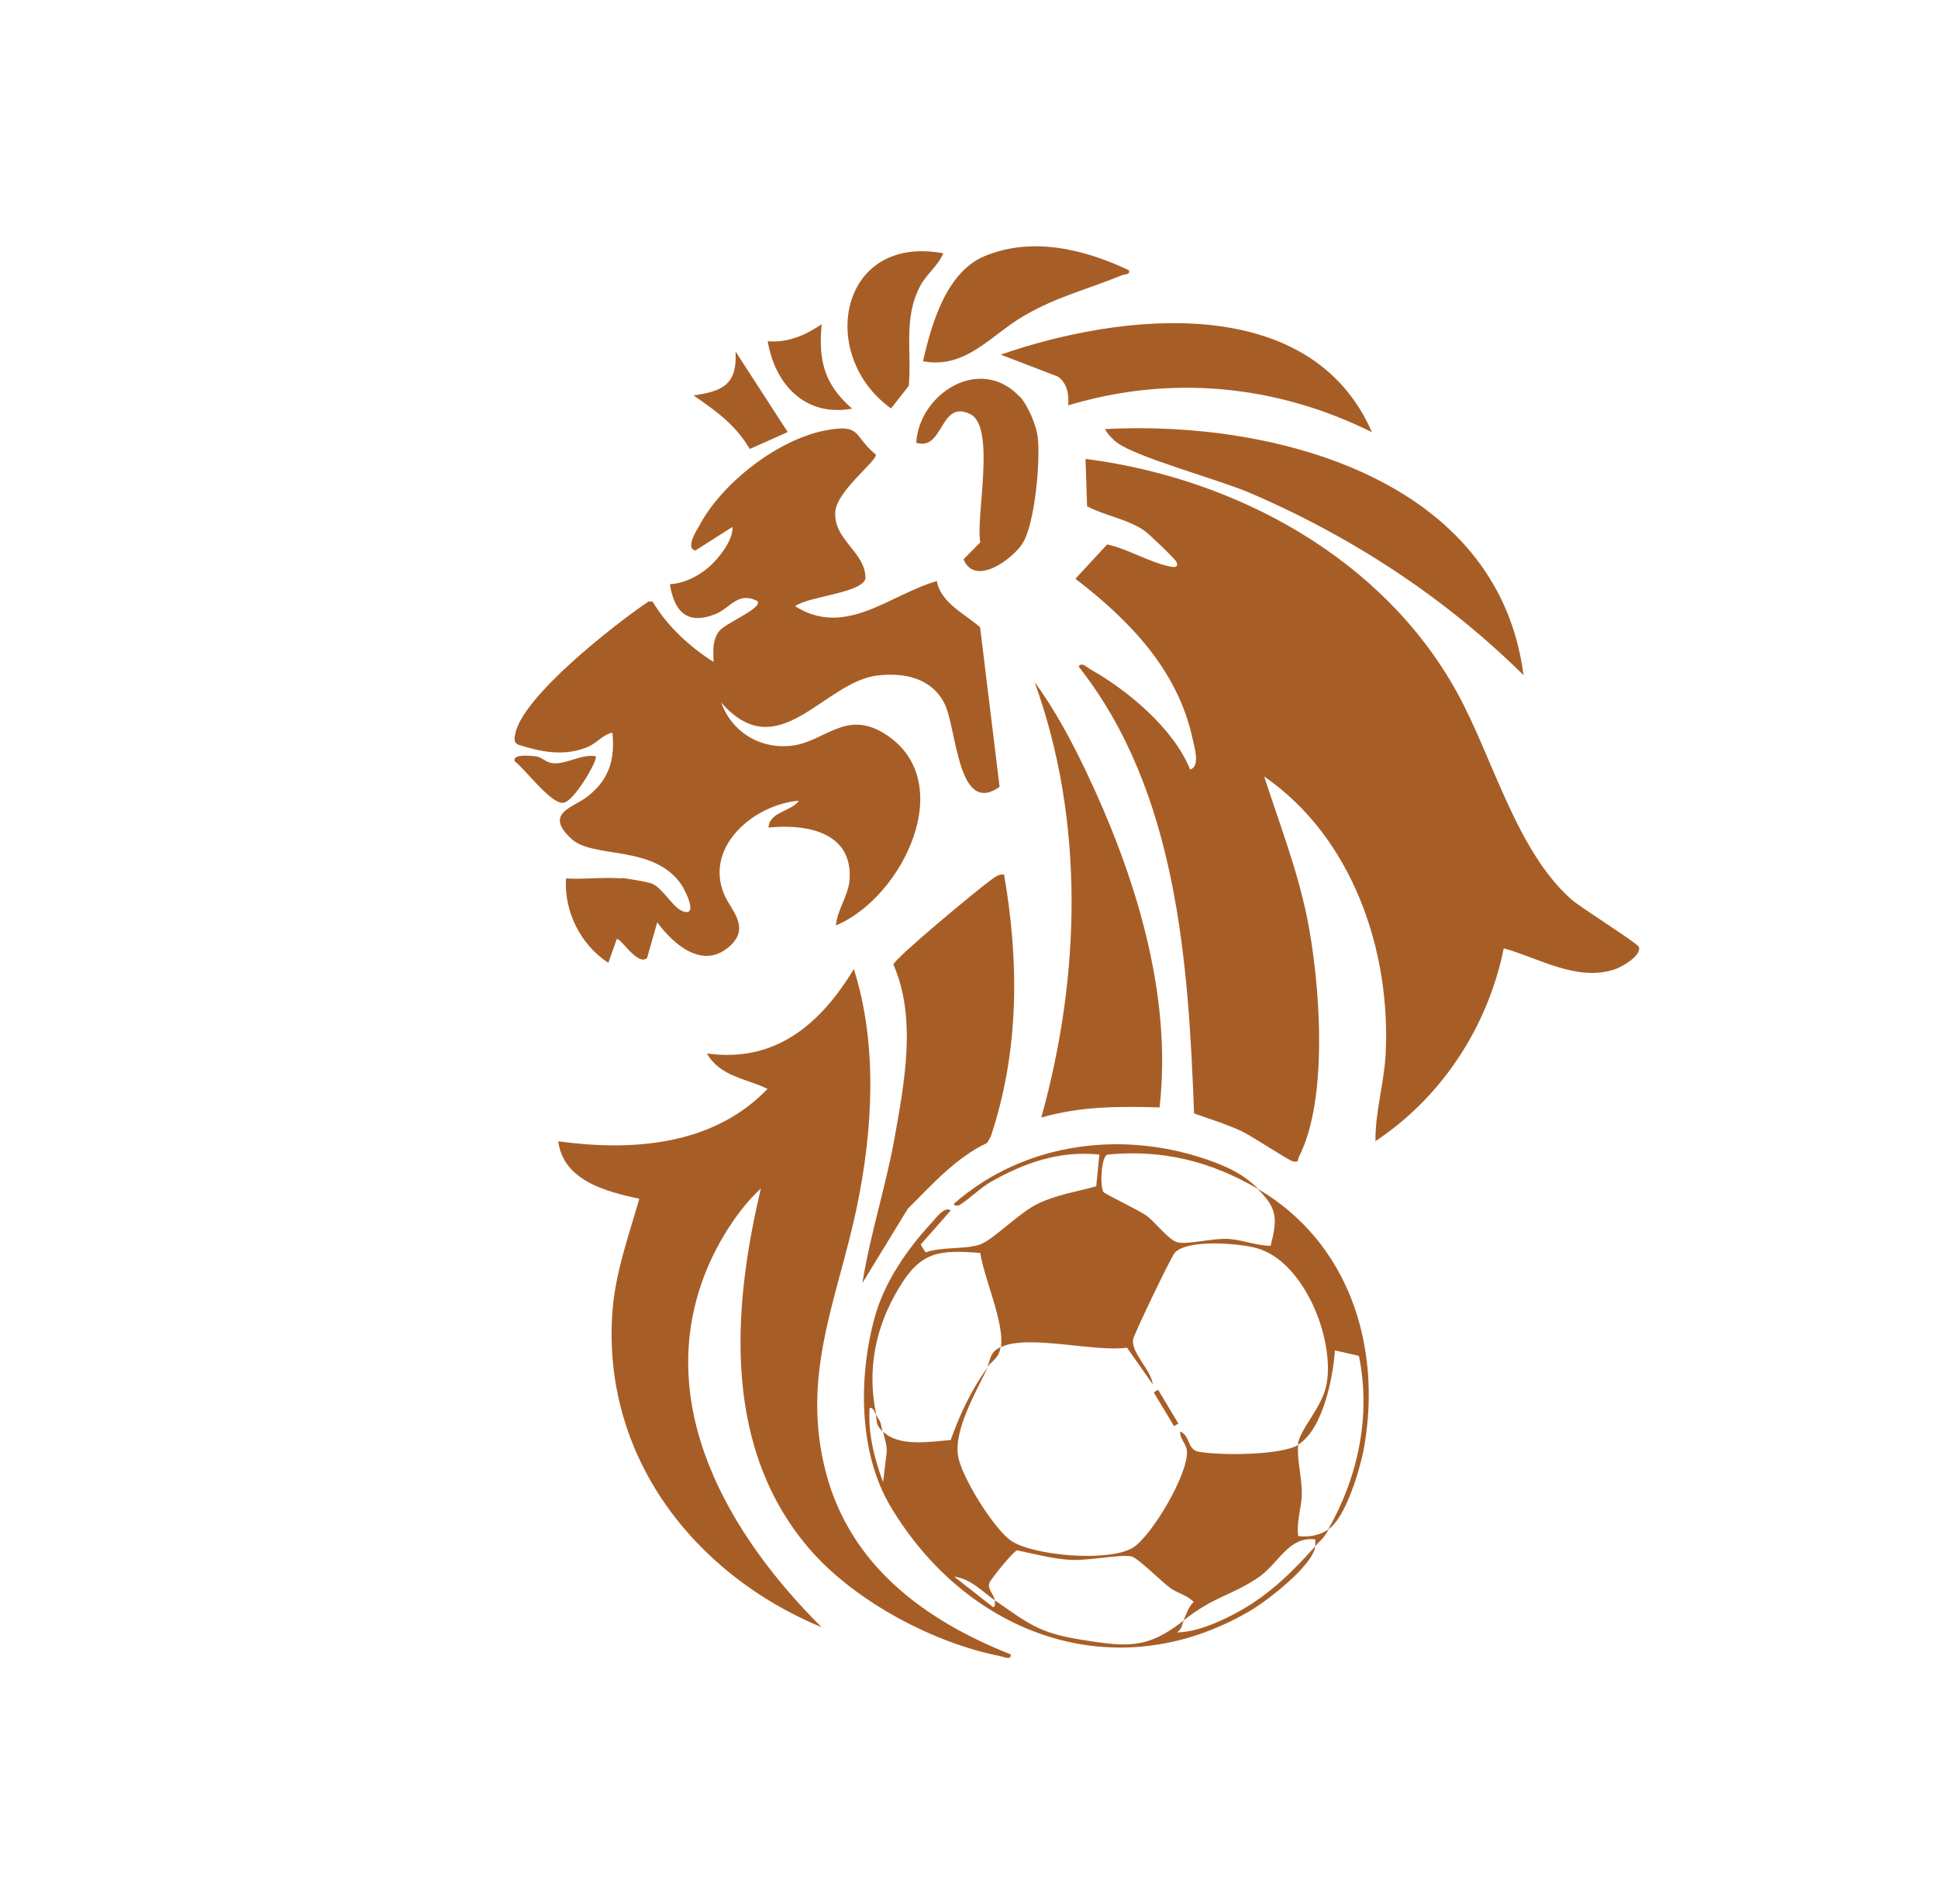
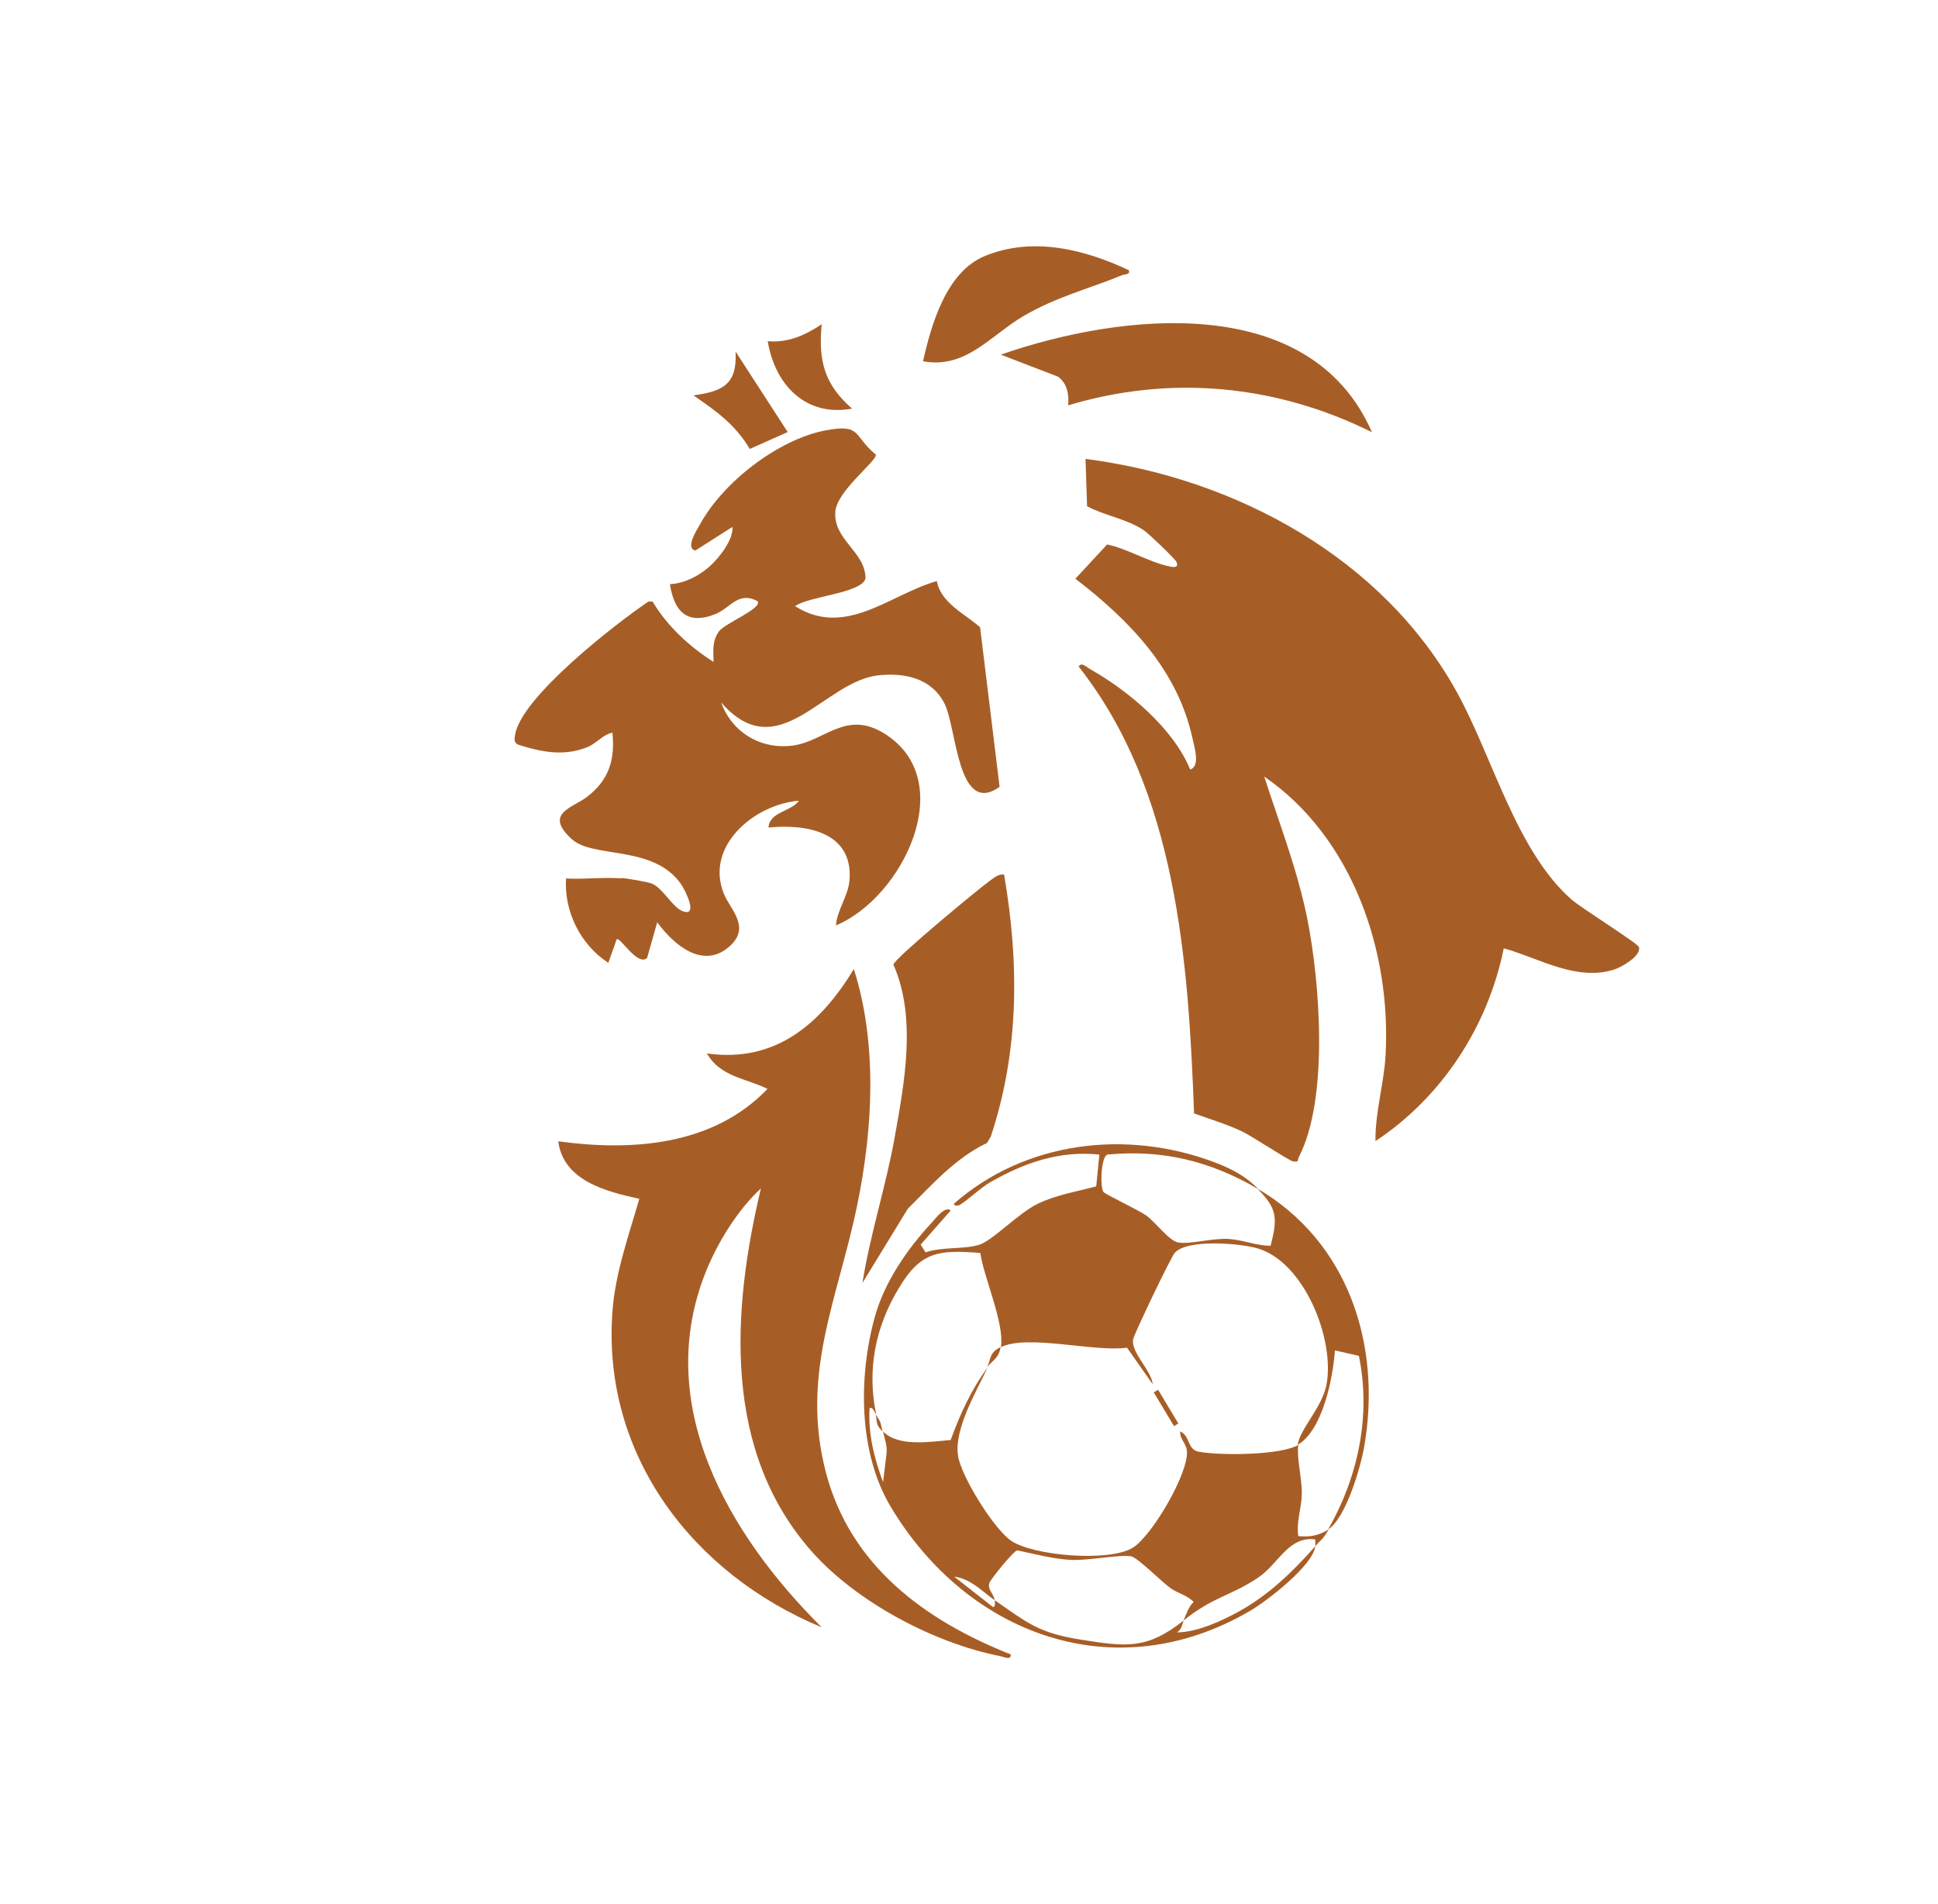
<svg xmlns="http://www.w3.org/2000/svg" id="Layer_1" data-name="Layer 1" viewBox="0 0 99.46 97.72">
  <defs>
    <style>
      .cls-1 {
        fill: #a75e26;
      }
    </style>
  </defs>
  <g>
    <path class="cls-1" d="M51.53,44.88c.78,4.52.78,9.05-.68,13.44l-.19.33c-1.63.78-2.81,2.13-4.07,3.38l-2.33,3.81c.4-2.51,1.2-4.94,1.65-7.44.51-2.86,1.14-6.17-.06-8.9.06-.32,4.34-3.86,4.91-4.27.24-.17.46-.39.78-.35Z" />
-     <path class="cls-1" d="M59.5,56.83c-2.08-.06-4.05-.06-6.06.52,2.02-7.25,2.24-15.2-.34-22.34,1.01,1.36,1.9,3.03,2.63,4.56,2.5,5.25,4.45,11.39,3.78,17.27Z" />
-     <path class="cls-1" d="M78.2,34.66c-4.03-3.99-8.87-7.15-14.09-9.38-1.59-.68-5.76-1.8-6.79-2.57-.22-.16-.49-.45-.61-.69,8.68-.47,20.19,2.55,21.48,12.64Z" />
    <path class="cls-1" d="M70.41,22.18c-4.91-2.44-10.31-2.96-15.59-1.38.04-.57-.04-1.11-.52-1.47l-2.94-1.13c6.17-2.15,15.89-3.26,19.05,3.98Z" />
    <path class="cls-1" d="M57.94,13.87c.05.24-.18.19-.35.25-1.75.72-3.32,1.09-5.03,2.08s-2.98,2.75-5.19,2.34c.43-1.91,1.2-4.59,3.17-5.4,2.45-1.01,5.11-.35,7.4.73Z" />
-     <path class="cls-1" d="M52.33,20.34c.42.46.86,1.48.93,2.11.14,1.2-.15,4.47-.79,5.45-.55.83-2.45,2.21-3.02.8l.86-.87c-.25-1.3.82-5.93-.52-6.58-1.57-.77-1.35,1.92-2.77,1.47.16-2.54,3.3-4.52,5.31-2.36Z" />
-     <path class="cls-1" d="M48.41,13c-.27.65-.86,1.06-1.18,1.67-.88,1.65-.43,3.35-.59,5.13l-.91,1.16c-3.8-2.72-2.66-8.96,2.68-7.96Z" />
    <path class="cls-1" d="M40.43,22.17l-1.95.87c-.76-1.27-1.71-1.93-2.89-2.75,1.53-.21,2.25-.58,2.16-2.25l2.68,4.14Z" />
    <path class="cls-1" d="M43.73,20.97c-2.39.44-3.96-1.23-4.33-3.46,1.05.09,1.93-.31,2.77-.87-.18,1.88.14,3.09,1.56,4.33Z" />
-     <path class="cls-1" d="M30.57,38.81c.15.13-1.09,2.33-1.67,2.39-.63.06-1.94-1.72-2.48-2.13-.18-.42.99-.27,1.12-.25.31.06.49.33.87.35.67.05,1.45-.49,2.17-.36Z" />
    <path class="cls-1" d="M77.17,48.69c-.82,4.01-3.18,7.62-6.58,9.87-.02-1.46.44-2.97.52-4.42.29-5.35-1.71-11.18-6.23-14.29.78,2.41,1.69,4.75,2.2,7.24.66,3.27,1.13,9.28-.42,12.28-.08.15.04.29-.3.23-.22-.04-2.08-1.28-2.62-1.54-.79-.37-1.64-.63-2.46-.92-.29-7.85-.89-16.55-5.92-22.93.13-.26.42.03.57.12,1.96,1.1,4.29,3.05,5.15,5.16.53-.16.22-1.14.12-1.6-.77-3.53-3.25-6.07-6.01-8.19l1.63-1.76c1.06.23,2.12.89,3.16,1.12.22.05.53.11.4-.22-.07-.16-1.43-1.46-1.67-1.62-.9-.61-1.99-.74-2.92-1.24l-.08-2.43c7.7.99,15.27,5.08,19.08,12.01,1.82,3.31,3.03,8.11,5.86,10.6.5.44,3.39,2.24,3.46,2.44.14.45-.89,1.03-1.25,1.15-1.94.63-3.85-.57-5.67-1.08Z" />
    <path class="cls-1" d="M31.87,45.05c.3.03,1.36.2,1.6.3.54.23,1.06,1.21,1.54,1.4.87.35.15-1.07-.04-1.35-1.41-2.07-4.51-1.32-5.63-2.34-1.45-1.32.05-1.6.79-2.17,1.12-.86,1.44-1.89,1.3-3.29-.5.1-.76.51-1.26.73-1.21.5-2.38.27-3.59-.12-.21-.12-.18-.27-.15-.48.29-1.94,5.16-5.72,6.85-6.86h.21c.77,1.28,1.88,2.3,3.13,3.1-.01-.57-.08-1.06.27-1.56.29-.42,2.26-1.19,1.99-1.56-1.01-.53-1.39.36-2.18.67-1.45.57-2.1-.15-2.32-1.54.73-.04,1.44-.4,1.99-.87s1.28-1.44,1.22-2.07l-1.9,1.21c-.55-.11.09-1.08.23-1.33,1.17-2.16,4-4.36,6.43-4.83,1.89-.36,1.41.26,2.6,1.24.07.32-2,1.85-2.08,2.93-.11,1.45,1.55,2.05,1.55,3.43-.21.76-2.96.91-3.61,1.42,2.59,1.64,4.87-.61,7.27-1.29.2,1.12,1.44,1.68,2.22,2.37l1,8.19c-2.17,1.54-2.19-3.03-2.83-4.28-.67-1.31-2.06-1.59-3.41-1.44-2.79.31-5.11,4.76-8.05,1.39.56,1.54,2.04,2.43,3.68,2.21s2.72-1.84,4.69-.62c3.89,2.41.95,8.43-2.48,9.85.07-.82.64-1.52.7-2.34.18-2.46-2.23-2.88-4.16-2.68.05-.82,1.18-.82,1.56-1.38-2.29.19-4.86,2.34-3.84,4.8.34.81,1.37,1.68.3,2.66-1.37,1.24-2.88-.06-3.73-1.22l-.52,1.83c-.49.45-1.39-1.1-1.56-.96l-.43,1.21c-1.42-.92-2.28-2.63-2.17-4.33.93.06,1.94-.08,2.86,0Z" />
  </g>
  <path class="cls-1" d="M51.87,84.9c.04.32-.35.13-.53.09-3.4-.66-7.39-2.78-9.69-5.38-4.56-5.17-4.1-12.32-2.6-18.62-1.17,1.07-2.2,2.74-2.8,4.21-2.79,6.86,1.13,13.55,5.92,18.31-6.59-2.73-11.28-8.81-10.74-16.19.14-1.98.84-3.92,1.38-5.8-1.71-.37-3.9-.93-4.16-2.95,3.8.52,7.95.22,10.74-2.69-1.11-.55-2.42-.61-3.11-1.82,3.52.5,5.84-1.52,7.54-4.33,1.22,3.84.98,8.21.17,12.13-.98,4.77-2.93,8.64-1.6,13.72,1.26,4.78,5.08,7.58,9.48,9.32Z" />
  <g>
    <path class="cls-1" d="M64.52,60.99c-2.41-1.4-4.86-2.01-7.68-1.74-.33.08-.4,1.64-.21,1.92.07.11,1.82.93,2.23,1.23.45.34,1.15,1.28,1.6,1.36.59.11,1.76-.23,2.6-.18.73.05,1.42.35,2.15.35.37-1.44.33-1.93-.69-2.94,4.67,2.72,6.39,8,5.5,13.21-.19,1.1-.94,3.69-1.86,4.29,1.54-2.69,2.21-5.85,1.58-8.91l-1.23-.28c-.1,1.39-.61,4.07-1.91,4.85.1-.81,1.26-1.92,1.48-3.11.43-2.34-1.16-6.32-3.59-6.99-.91-.25-3.55-.47-4.2.24-.18.19-2.11,4.21-2.14,4.45-.1.69.94,1.58,1.01,2.3l-1.32-1.88c-1.65.24-5.08-.7-6.47-.03.18-1.26-.86-3.5-1.06-4.83-2.12-.17-3.05-.08-4.16,1.77-1.22,2-1.67,4.21-1.18,6.53-.1-.14-.15-.38-.34-.35-.09,1.31.24,2.59.69,3.81l.18-1.48c.04-.39-.1-.75-.18-1.12.8.81,2.42.52,3.47.44.48-1.34,1.07-2.6,1.9-3.73-.6,1.27-1.74,3.19-1.52,4.55.17,1.06,1.84,3.76,2.74,4.36,1.15.76,4.99,1.09,6.22.35.98-.59,2.92-3.89,2.78-5-.05-.38-.37-.59-.34-.97.52.22.35.93.95,1.04,1.09.2,4.21.19,5.11-.35-.09.7.19,1.68.18,2.52-.01.72-.29,1.42-.18,2.16.59.06,1.07-.03,1.56-.35-.32.57-.34.46-.69.87.01-.11,0-.23,0-.35-1.39-.18-1.88,1.27-2.96,1.98-1.42.94-2.24.94-3.8,2.18.15-.34.24-.68.52-.95-.33-.35-.81-.44-1.19-.71-.46-.33-1.69-1.57-2.01-1.63-.61-.11-2.21.23-3.12.18s-1.87-.31-2.74-.49c-.18.03-1.38,1.5-1.43,1.69-.09.34.22.52.28.87-.65-.45-1.22-1.1-2.08-1.21l1.99,1.56c.14.01.1-.24.09-.35,1.72,1.19,2.25,1.68,4.46,2.03,2.33.37,3.36.49,5.24-.99-.09.21-.09.45-.35.61,1.02,0,2.3-.58,3.23-1.1,1.51-.84,2.74-2.04,3.87-3.32-.1.98-2.49,2.82-3.35,3.32-6.93,4.05-14.51,1.23-18.44-5.35-1.66-2.78-1.66-6.68-.81-9.75.5-1.8,1.68-3.5,2.94-4.85.18-.2.66-.85.95-.6l-1.54,1.75.25.4c.82-.29,1.93-.15,2.72-.38.7-.19,2.06-1.66,3.07-2.13s1.94-.6,2.97-.88l.16-1.63c-2.06-.21-3.85.42-5.6,1.42-.48.27-1.28,1.03-1.6,1.18-.08.03-.28.04-.26-.08,3.66-3.21,8.86-3.83,13.38-2.12.87.33,1.57.7,2.21,1.34Z" />
    <path class="cls-1" d="M50.66,70.17c.2-.43.11-.76.69-1.04-.08.58-.45.7-.69,1.04Z" />
    <path class="cls-1" d="M45.29,73.46c-.36-.37-.26-.44-.35-.87.3.44.23.37.35.87Z" />
    <rect class="cls-1" x="59.71" y="71.24" width=".26" height="2.02" transform="translate(-28.64 41.08) rotate(-30.96)" />
  </g>
</svg>